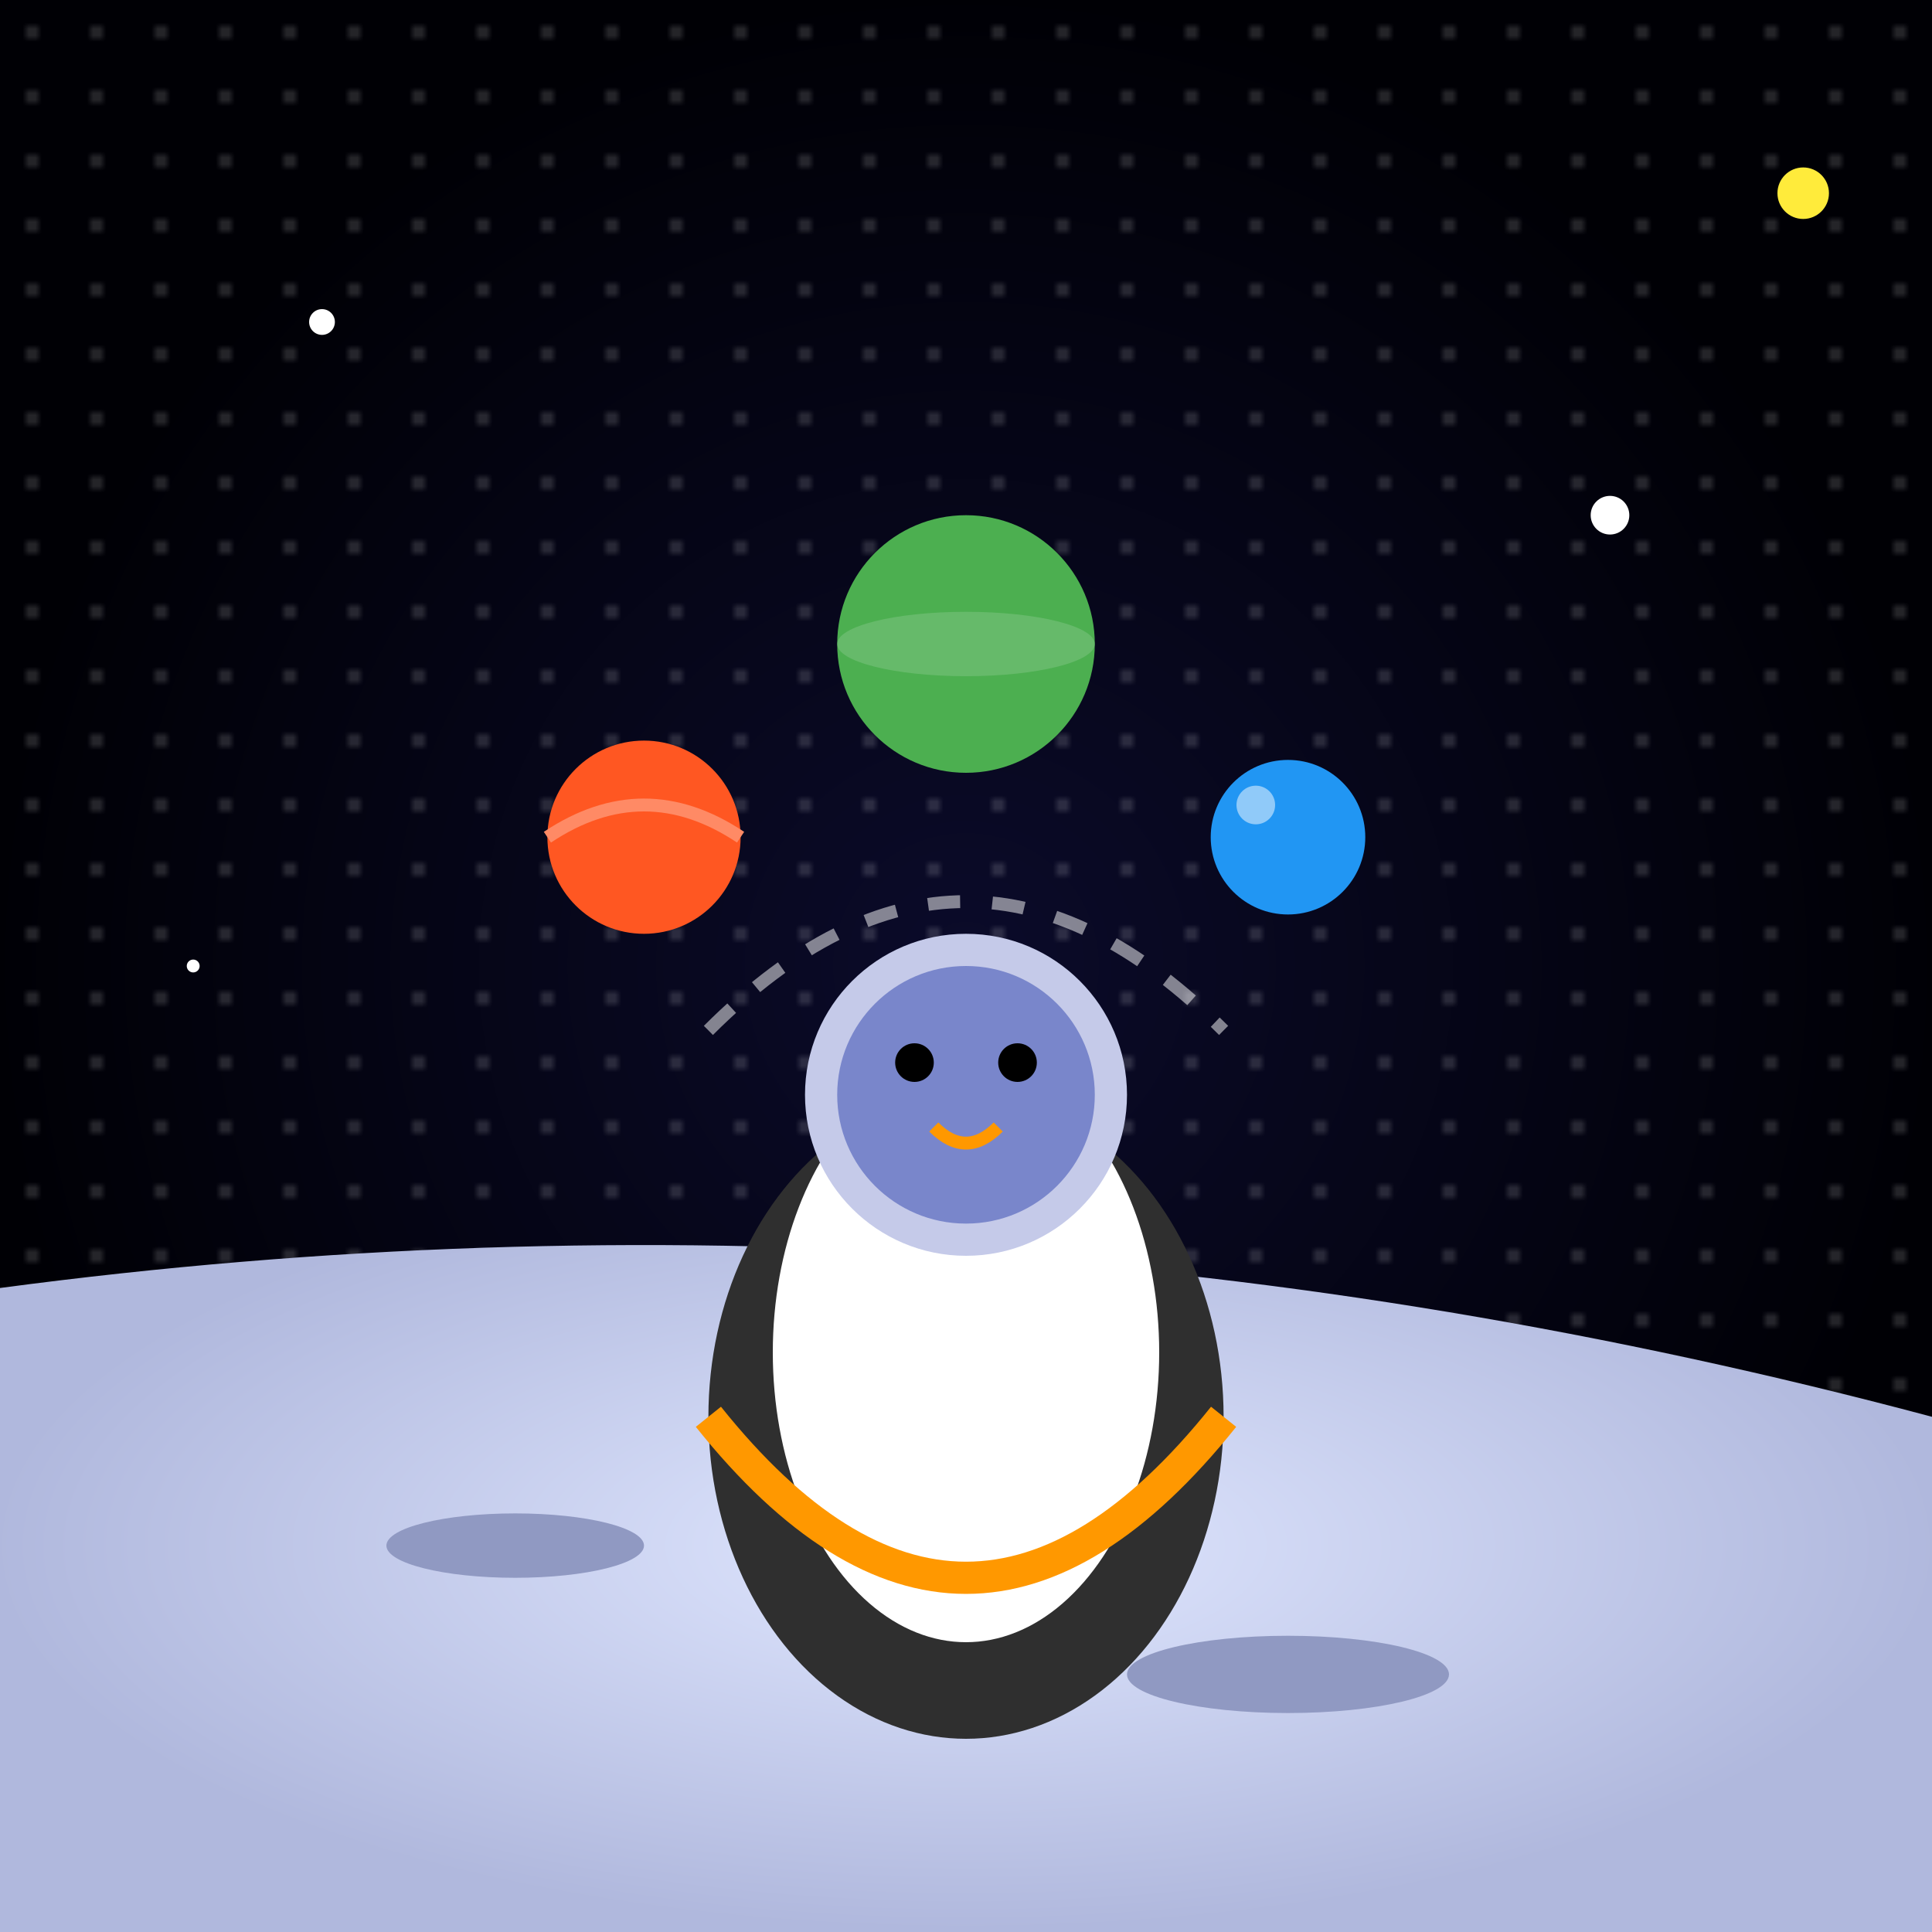
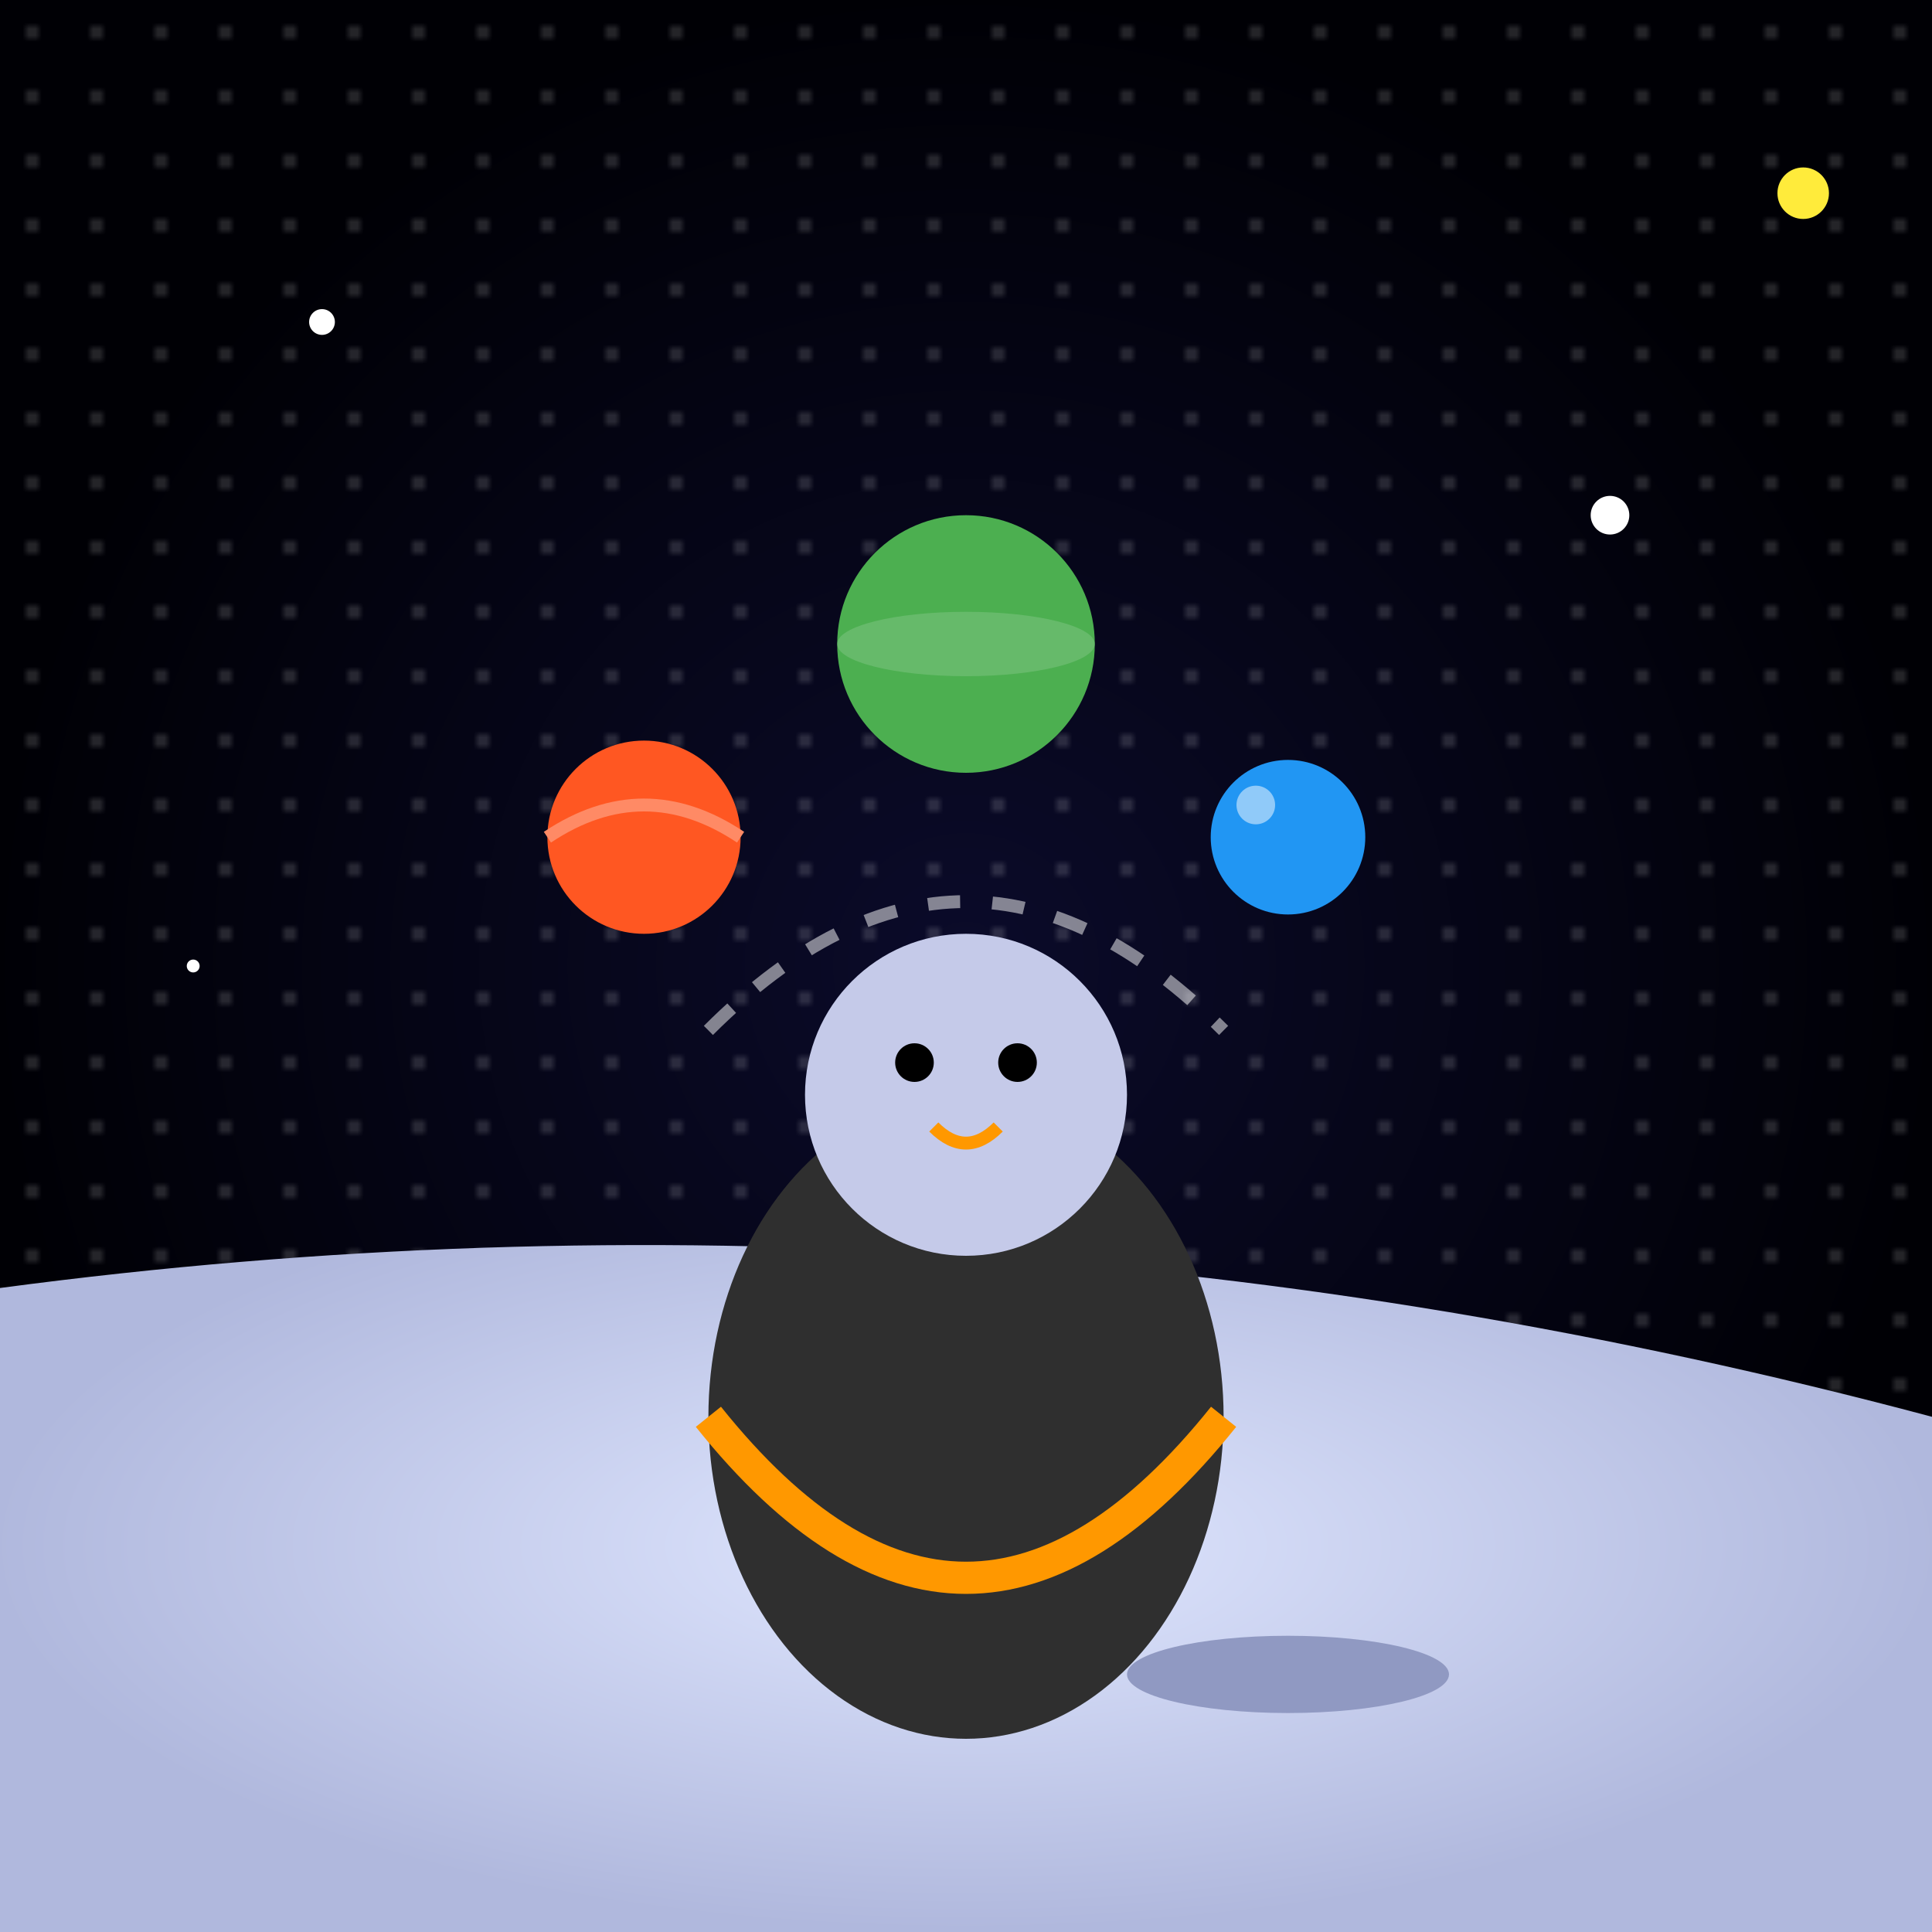
<svg xmlns="http://www.w3.org/2000/svg" viewBox="0 0 300 300">
  <defs>
    <radialGradient id="moonSurface" cx="50%" cy="50%" r="50%">
      <stop offset="0%" style="stop-color:#e0e7ff" />
      <stop offset="100%" style="stop-color:#b0b8dd" />
    </radialGradient>
    <radialGradient id="space" cx="50%" cy="50%" r="50%">
      <stop offset="0%" style="stop-color:#0B0B2A" />
      <stop offset="100%" style="stop-color:#000005" />
    </radialGradient>
    <pattern id="stars" width="10" height="10" patternUnits="userSpaceOnUse">
      <circle cx="5" cy="5" r="0.5" fill="white" opacity="0.8" />
    </pattern>
  </defs>
  <rect x="0" y="0" width="300" height="300" fill="url(#space)" />
  <rect x="0" y="0" width="300" height="300" fill="url(#stars)" />
  <path d="M0 200 Q150 180 300 220 L300 300 L0 300 Z" fill="url(#moonSurface)" />
-   <ellipse cx="80" cy="240" rx="20" ry="5" fill="#9099c2" />
  <ellipse cx="200" cy="260" rx="25" ry="6" fill="#9099c2" />
  <ellipse cx="150" cy="220" rx="40" ry="50" fill="#2F2F2F" />
-   <ellipse cx="150" cy="210" rx="30" ry="45" fill="white" />
  <path d="M110 220 Q150 270 190 220" fill="none" stroke="#ff9800" stroke-width="5" />
  <circle cx="150" cy="170" r="25" fill="#c5cae9" />
-   <circle cx="150" cy="170" r="20" fill="#7986cb" />
  <circle cx="100" cy="130" r="15" fill="#ff5722" />
  <circle cx="150" cy="100" r="20" fill="#4caf50" />
  <circle cx="200" cy="130" r="12" fill="#2196f3" />
  <path d="M85 130 Q100 120 115 130" fill="none" stroke="#ff8a65" stroke-width="2" />
  <ellipse cx="150" cy="100" rx="20" ry="5" fill="#81c784" opacity="0.5" />
  <circle cx="195" cy="125" r="3" fill="#90caf9" />
  <path d="M110 160 Q150 120 190 160" fill="none" stroke="white" stroke-width="2" opacity="0.5" stroke-dasharray="5,5" />
  <circle cx="142" cy="165" r="3" fill="black" />
  <circle cx="158" cy="165" r="3" fill="black" />
  <path d="M145 175 Q150 180 155 175" fill="none" stroke="#ff9800" stroke-width="2" />
  <circle cx="50" cy="50" r="2" fill="white" />
  <circle cx="250" cy="80" r="3" fill="white" />
  <circle cx="30" cy="150" r="1" fill="white" />
  <circle cx="280" cy="30" r="4" fill="#ffeb3b" />
</svg>